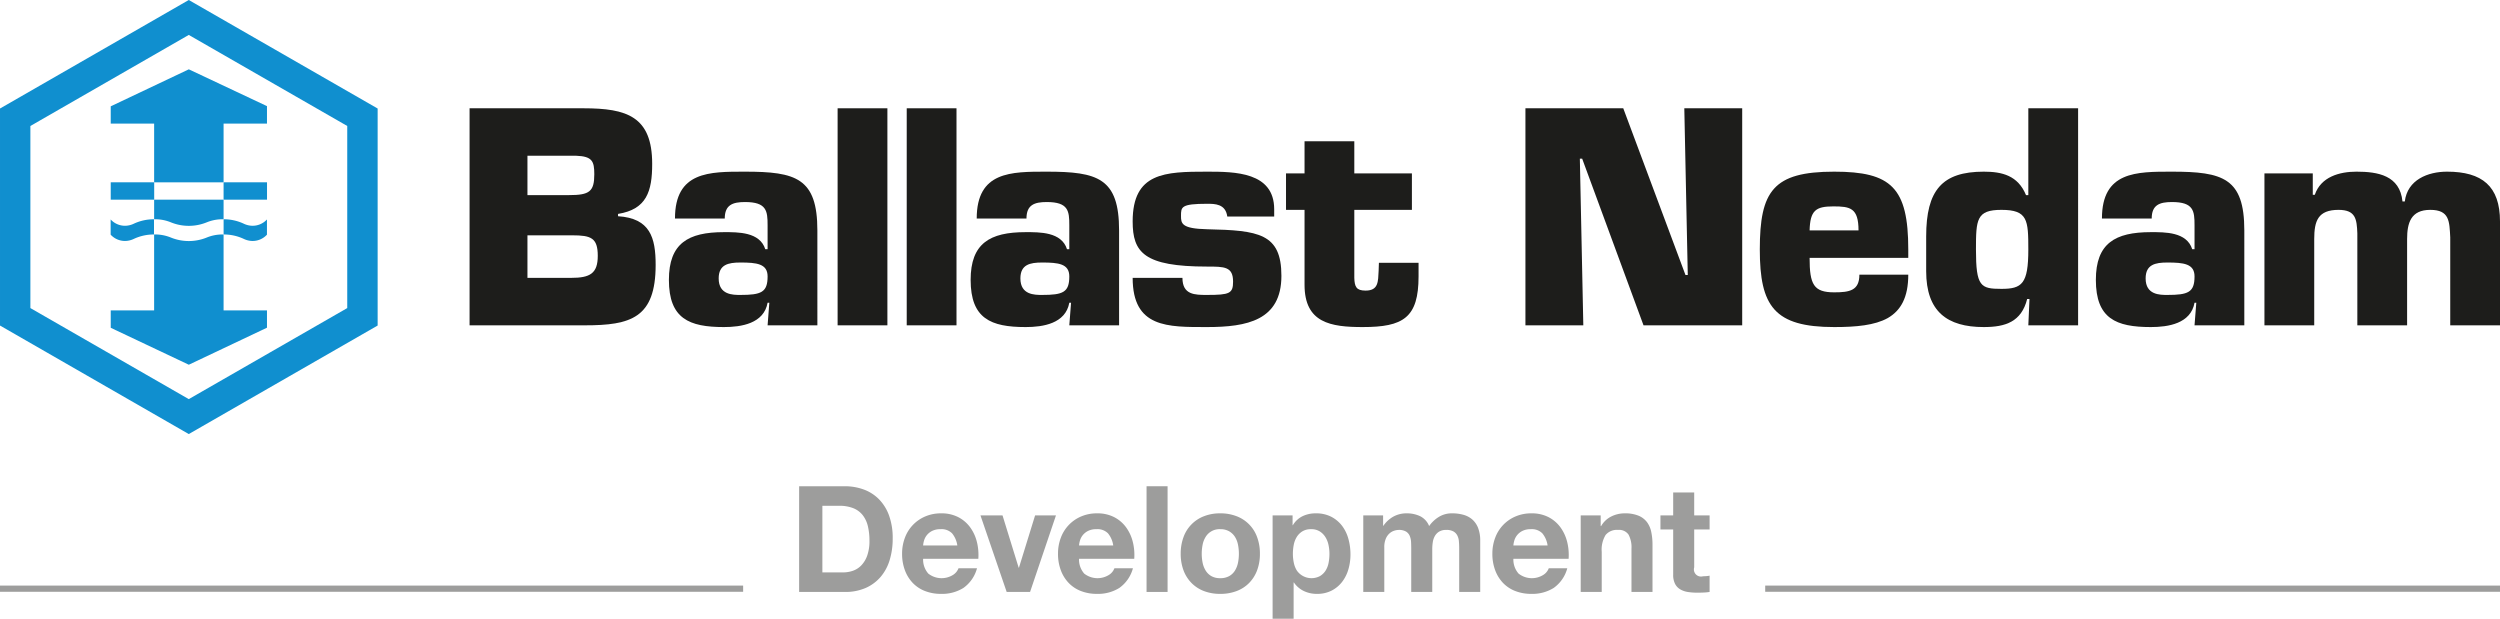
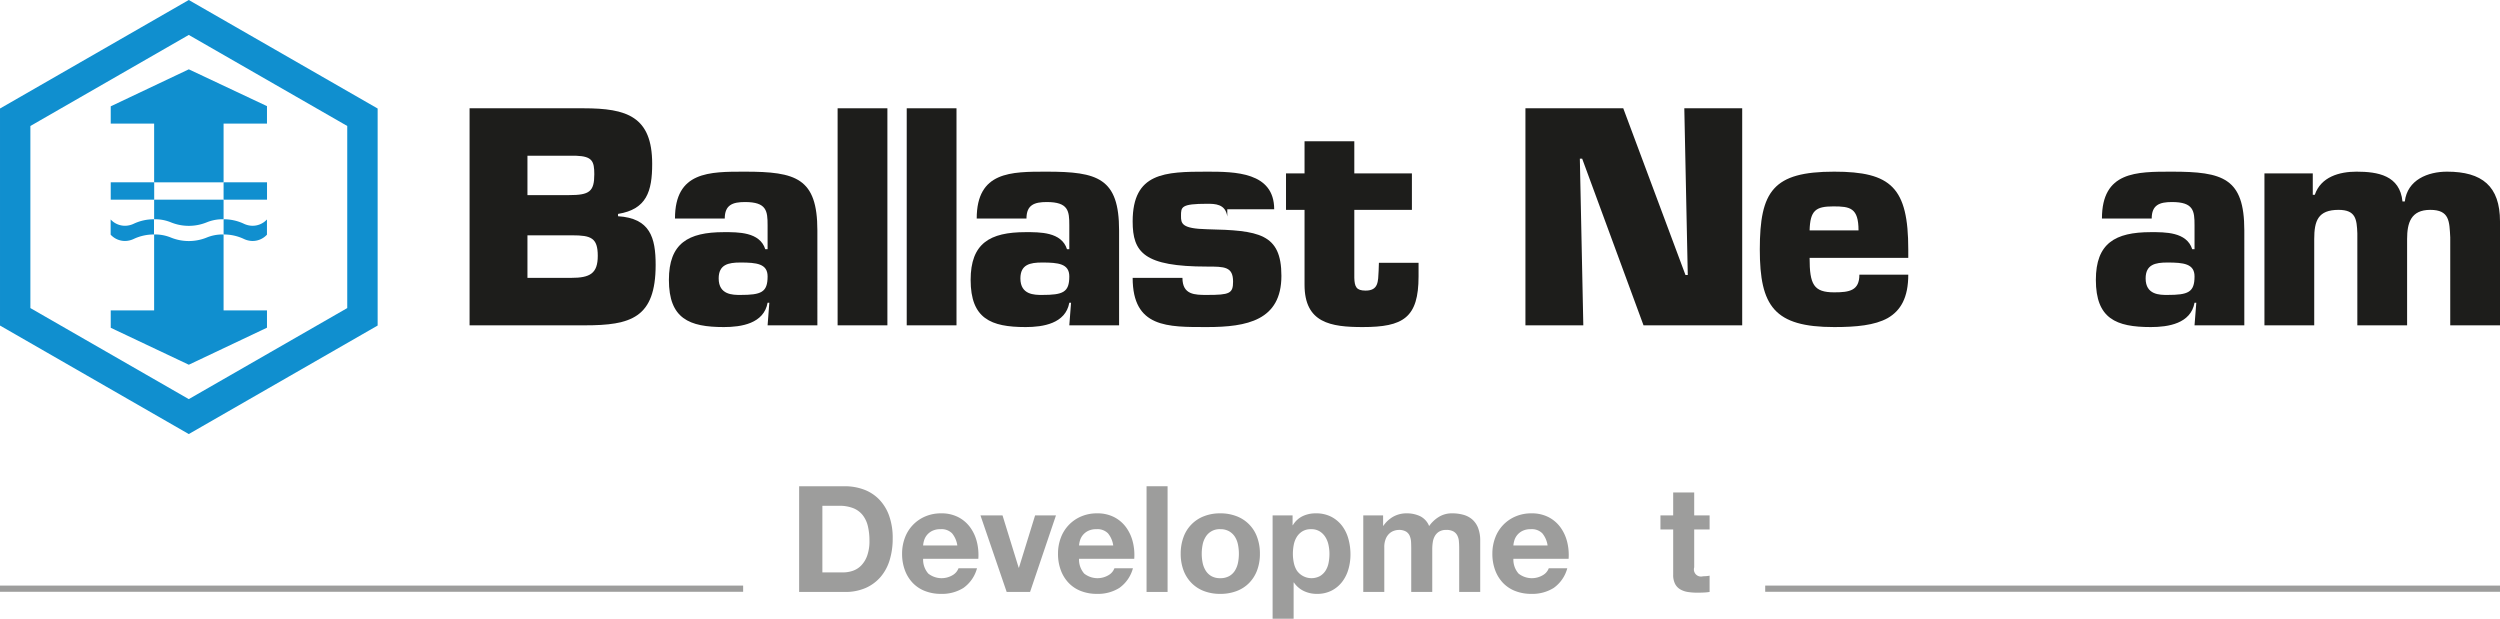
<svg xmlns="http://www.w3.org/2000/svg" viewBox="0 0 524.41 129.791">
  <defs>
    <style>.a{fill:#1d1d1b;}.b{fill:none;stroke:#9d9d9c;stroke-miterlimit:10;stroke-width:1.3px;}.c{isolation:isolate;}.d{fill:#9d9d9c;}.e{fill:#108fcf;}</style>
  </defs>
  <path class="a" d="M98.5,22.715h23.917c9.045,0,14.387,1.697,14.387,11.654,0,5.766-1.154,9.532-7.163,10.503v.484c6.736.425,7.891,4.493,7.891,10.199,0,11.168-5.221,12.687-14.873,12.687H98.5V22.715m12.14,18.211h8.741c4.249,0,5.282-.729,5.282-4.371,0-2.732-.424-3.764-3.825-3.886H110.64Zm0,17.36h9.166c3.947,0,5.585-.908,5.585-4.612,0-3.764-1.395-4.312-5.343-4.312H110.64Z" transform="translate(0 0)" />
  <path class="a" d="M161.376,63.507h-.362c-.79,4.372-5.525,5.1-9.168,5.1-7.283,0-11.534-1.762-11.534-9.894,0-7.651,4.006-10.016,11.534-10.016,2.976,0,7.527-.061,8.682,3.578h.486v-5.036c0-2.975-.184-4.858-4.735-4.858-2.61,0-4.251.609-4.251,3.461h-10.441c0-9.894,7.224-9.833,14.692-9.833,10.684,0,15.177,1.335,15.177,12.32V68.242H161.014l.362-4.735m-10.623-5.099c0,3.459,2.976,3.459,4.554,3.459,4.37,0,5.707-.544,5.707-3.884,0-2.67-2.308-2.915-5.707-2.915-2.551,0-4.554.427-4.554,3.34" transform="translate(0 0)" />
  <rect class="a" x="175.701" y="22.714" width="10.442" height="45.527" />
  <rect class="a" x="190.198" y="22.714" width="10.441" height="45.527" />
  <path class="a" d="M224.668,63.507h-.366c-.789,4.372-5.522,5.1-9.165,5.1-7.284,0-11.532-1.762-11.532-9.894,0-7.651,4.006-10.016,11.532-10.016,2.975,0,7.528-.061,8.681,3.578h.484v-5.036c0-2.975-.181-4.858-4.735-4.858-2.607,0-4.249.609-4.249,3.461H204.879c0-9.894,7.222-9.833,14.688-9.833,10.686,0,15.177,1.335,15.177,12.32V68.242h-10.442l.366-4.735m-10.625-5.099c0,3.459,2.977,3.459,4.553,3.459,4.374,0,5.706-.544,5.706-3.884,0-2.67-2.306-2.915-5.706-2.915-2.549,0-4.553.427-4.553,3.34" transform="translate(0 0)" />
-   <path class="a" d="M257.44,45.417c-.362-2.671-2.612-2.671-4.248-2.671-5.461,0-5.461.669-5.461,2.549,0,1.579.121,2.673,5.461,2.792,10.808.242,15.6.852,15.6,9.775,0,9.347-7.22,10.744-15.6,10.744-8.256,0-15.602.182-15.602-10.32h10.443c0,3.58,2.609,3.58,5.159,3.58,4.736,0,5.461-.302,5.461-2.791,0-3.157-1.821-3.157-5.461-3.157-13.234,0-15.602-2.973-15.602-9.468,0-10.26,6.74-10.441,15.602-10.441,5.831,0,14.087.061,14.087,7.891v1.517H257.44" transform="translate(0 0)" />
+   <path class="a" d="M257.44,45.417c-.362-2.671-2.612-2.671-4.248-2.671-5.461,0-5.461.669-5.461,2.549,0,1.579.121,2.673,5.461,2.792,10.808.242,15.6.852,15.6,9.775,0,9.347-7.22,10.744-15.6,10.744-8.256,0-15.602.182-15.602-10.32h10.443c0,3.58,2.609,3.58,5.159,3.58,4.736,0,5.461-.302,5.461-2.791,0-3.157-1.821-3.157-5.461-3.157-13.234,0-15.602-2.973-15.602-9.468,0-10.26,6.74-10.441,15.602-10.441,5.831,0,14.087.061,14.087,7.891H257.44" transform="translate(0 0)" />
  <path class="a" d="M296.167,44.022h-12.082V58.286c.059,1.883.427,2.671,2.367,2.671,2.734,0,2.613-1.944,2.734-4.128l.059-1.7h8.317v2.853c0,8.681-3.217,10.624-11.714,10.624-6.681,0-12.202-.85-12.202-8.864v-15.72h-3.888V36.371h3.888V29.634h10.439v6.737h12.082v7.651" transform="translate(0 0)" />
  <polygon class="a" points="332.122 68.241 319.981 68.241 319.981 22.714 340.501 22.714 353.551 57.679 354.034 57.679 353.307 22.714 365.451 22.714 365.451 68.241 344.751 68.241 331.88 33.276 331.395 33.276 332.122 68.241" />
  <path class="a" d="M400.287,57.62c0,4.795-1.578,7.526-4.311,9.103-2.729,1.518-6.614,1.883-11.229,1.883-12.565,0-15.604-4.372-15.604-16.268,0-12.262,2.795-16.329,15.604-16.329,11.958,0,15.54,3.336,15.54,16.329v1.759H379.589c0,5.585.85,7.225,5.159,7.225,3.22,0,5.283-.365,5.283-3.702h10.257m-10.437-9.291c0-4.733-1.763-5.036-5.285-5.036-3.7,0-4.857.849-4.977,5.036Z" transform="translate(0 0)" />
-   <path class="a" d="M435.911,68.241H425.469l.244-5.524h-.486c-1.213,4.795-4.55,5.889-9.104,5.889-7.71,0-12.081-3.279-12.081-11.715V49.605c0-9.712,3.338-13.596,12.081-13.596,3.826,0,7.162.788,8.86,4.917h.486V22.715h10.442V68.241m-16.085-7.648c4.309,0,5.643-1.033,5.643-8.255,0-6.192-.121-8.316-5.643-8.316-5.224,0-5.342,2.002-5.342,8.316,0,7.771.971,8.255,5.342,8.255" transform="translate(0 0)" />
  <path class="a" d="M460.703,63.507h-.37c-.786,4.372-5.524,5.1-9.162,5.1-7.287,0-11.535-1.762-11.535-9.894,0-7.651,4.006-10.016,11.535-10.016,2.97,0,7.528-.061,8.677,3.578h.485v-5.036c0-2.975-.18-4.858-4.733-4.858-2.608,0-4.25.609-4.25,3.461h-10.439c0-9.894,7.222-9.833,14.689-9.833,10.684,0,15.176,1.335,15.176,12.32V68.242h-10.443l.37-4.735m-10.627-5.099c0,3.459,2.973,3.459,4.553,3.459,4.371,0,5.704-.544,5.704-3.884,0-2.67-2.307-2.915-5.704-2.915-2.551,0-4.553.427-4.553,3.34" transform="translate(0 0)" />
  <path class="a" d="M485.137,36.371v4.492h.424c1.277-3.764,5.159-4.855,8.744-4.855,4.491,0,9.104.789,9.651,6.252h.485c.543-4.553,4.854-6.252,8.863-6.252,7.346,0,11.107,3.036,11.107,10.442v21.791h-10.437V49.787c-.185-3.337-.123-5.765-4.193-5.765-4.065,0-4.857,2.731-4.857,6.13v18.089H494.485V48.939c-.121-2.915-.301-4.917-3.944-4.917-4.309,0-5.101,2.304-5.101,6.13v18.089H474.998v-31.87h10.139" transform="translate(0 0)" />
  <line class="b" y1="123.485" x2="155.884" y2="123.485" />
  <line class="b" x1="370.277" y1="123.485" x2="524.41" y2="123.485" />
  <g class="c">
    <g class="c">
      <path class="d" d="M177.194,101.997a11.427,11.427,0,0,1,3.99.684,8.655,8.655,0,0,1,3.199,2.05,9.467,9.467,0,0,1,2.112,3.416,13.822,13.822,0,0,1,.761,4.812,15.387,15.387,0,0,1-.621,4.473,9.856,9.856,0,0,1-1.879,3.54,8.815,8.815,0,0,1-3.136,2.345,10.617,10.617,0,0,1-4.425.854h-9.565V101.997Zm-.342,18.073a6.271,6.271,0,0,0,2.05-.341,4.508,4.508,0,0,0,1.77-1.134,5.702,5.702,0,0,0,1.242-2.065,9.081,9.081,0,0,0,.466-3.106,12.931,12.931,0,0,0-.326-3.027,6.043,6.043,0,0,0-1.071-2.313,4.757,4.757,0,0,0-1.972-1.476,7.889,7.889,0,0,0-3.028-.512h-3.478V120.07Z" transform="translate(0 0)" />
    </g>
    <g class="c">
      <path class="d" d="M194.724,120.319a4.521,4.521,0,0,0,5.155.295,2.777,2.777,0,0,0,1.18-1.413h3.881a7.362,7.362,0,0,1-2.857,4.13,8.402,8.402,0,0,1-4.658,1.242,9.153,9.153,0,0,1-3.416-.605,7.085,7.085,0,0,1-2.578-1.724,7.747,7.747,0,0,1-1.63-2.67,9.768,9.768,0,0,1-.575-3.416,9.368,9.368,0,0,1,.59-3.354,7.764,7.764,0,0,1,4.27-4.472,8.316,8.316,0,0,1,3.338-.651,7.641,7.641,0,0,1,3.571.791,7.135,7.135,0,0,1,2.5,2.128,8.737,8.737,0,0,1,1.413,3.043,11.354,11.354,0,0,1,.31,3.571H193.637A4.458,4.458,0,0,0,194.724,120.319Zm4.984-8.447a3.099,3.099,0,0,0-2.407-.869,3.833,3.833,0,0,0-1.754.357,3.35,3.35,0,0,0-1.118.885,3.237,3.237,0,0,0-.59,1.118,5.023,5.023,0,0,0-.202,1.056h7.174A5.104,5.104,0,0,0,199.708,111.872Z" transform="translate(0 0)" />
    </g>
    <g class="c">
      <path class="d" d="M211.164,124.17l-5.497-16.055h4.627l3.385,10.962h.062l3.385-10.962h4.378L216.071,124.17Z" transform="translate(0 0)" />
    </g>
    <g class="c">
      <path class="d" d="M227.43,120.319a4.521,4.521,0,0,0,5.155.295,2.777,2.777,0,0,0,1.18-1.413h3.881a7.363,7.363,0,0,1-2.857,4.13,8.403,8.403,0,0,1-4.658,1.242,9.154,9.154,0,0,1-3.416-.605,7.086,7.086,0,0,1-2.578-1.724,7.745,7.745,0,0,1-1.63-2.67,9.768,9.768,0,0,1-.575-3.416,9.37,9.37,0,0,1,.59-3.354,7.765,7.765,0,0,1,4.27-4.472,8.316,8.316,0,0,1,3.338-.651,7.64,7.64,0,0,1,3.571.791,7.133,7.133,0,0,1,2.5,2.128,8.733,8.733,0,0,1,1.413,3.043,11.351,11.351,0,0,1,.311,3.571H226.343A4.458,4.458,0,0,0,227.43,120.319Zm4.984-8.447a3.1,3.1,0,0,0-2.407-.869,3.833,3.833,0,0,0-1.754.357,3.351,3.351,0,0,0-1.118.885,3.239,3.239,0,0,0-.59,1.118,5.029,5.029,0,0,0-.202,1.056h7.174A5.104,5.104,0,0,0,232.414,111.872Z" transform="translate(0 0)" />
    </g>
    <g class="c">
      <path class="d" d="M244.916,101.997V124.17h-4.41V101.997Z" transform="translate(0 0)" />
    </g>
    <g class="c">
      <path class="d" d="M248.26,112.664a7.342,7.342,0,0,1,4.286-4.378,9.156,9.156,0,0,1,3.416-.605,9.279,9.279,0,0,1,3.431.605,7.313,7.313,0,0,1,4.301,4.378,9.858,9.858,0,0,1,.59,3.494,9.723,9.723,0,0,1-.59,3.478,7.534,7.534,0,0,1-1.677,2.655,7.291,7.291,0,0,1-2.624,1.692,9.506,9.506,0,0,1-3.431.59,9.38,9.38,0,0,1-3.416-.59,7.319,7.319,0,0,1-2.609-1.692,7.526,7.526,0,0,1-1.677-2.655,9.721,9.721,0,0,1-.59-3.478A9.856,9.856,0,0,1,248.26,112.664Zm4.006,5.373a5.01,5.01,0,0,0,.637,1.645,3.381,3.381,0,0,0,1.196,1.164,3.637,3.637,0,0,0,1.863.435,3.724,3.724,0,0,0,1.878-.435,3.347,3.347,0,0,0,1.212-1.164,5.007,5.007,0,0,0,.636-1.645,9.382,9.382,0,0,0,.186-1.879,9.617,9.617,0,0,0-.186-1.895,4.837,4.837,0,0,0-.636-1.645,3.535,3.535,0,0,0-1.212-1.165,3.636,3.636,0,0,0-1.878-.45,3.391,3.391,0,0,0-3.059,1.615,4.839,4.839,0,0,0-.637,1.645,9.655,9.655,0,0,0-.186,1.895A9.418,9.418,0,0,0,252.266,118.037Z" transform="translate(0 0)" />
    </g>
    <g class="c">
      <path class="d" d="M271.137,108.115v2.049h.062a4.851,4.851,0,0,1,2.05-1.894,6.282,6.282,0,0,1,2.733-.59,6.95,6.95,0,0,1,3.26.714,6.745,6.745,0,0,1,2.268,1.895,8.023,8.023,0,0,1,1.335,2.748,12.201,12.201,0,0,1,.435,3.276,11.029,11.029,0,0,1-.435,3.105,7.914,7.914,0,0,1-1.319,2.64,6.548,6.548,0,0,1-2.205,1.832,6.641,6.641,0,0,1-3.09.683,6.239,6.239,0,0,1-2.748-.605,5.193,5.193,0,0,1-2.065-1.785h-.062v7.608h-4.409V108.115Zm5.731,12.732a3.532,3.532,0,0,0,1.18-1.133,4.695,4.695,0,0,0,.637-1.631,9.646,9.646,0,0,0,.185-1.894,8.914,8.914,0,0,0-.201-1.895,5.046,5.046,0,0,0-.668-1.661,3.73,3.73,0,0,0-1.195-1.181,3.342,3.342,0,0,0-1.785-.45,3.405,3.405,0,0,0-1.817.45,3.625,3.625,0,0,0-1.18,1.165,4.839,4.839,0,0,0-.637,1.645,9.811,9.811,0,0,0-.186,1.926,8.9,8.9,0,0,0,.202,1.894,4.889,4.889,0,0,0,.651,1.631,3.762,3.762,0,0,0,4.814,1.133Z" transform="translate(0 0)" />
    </g>
    <g class="c">
      <path class="d" d="M290.124,108.115v2.174h.061a6.295,6.295,0,0,1,2.097-1.926,5.682,5.682,0,0,1,2.811-.683,6.459,6.459,0,0,1,2.779.59,3.899,3.899,0,0,1,1.909,2.08,6.857,6.857,0,0,1,1.942-1.863,5.162,5.162,0,0,1,2.904-.807,8.564,8.564,0,0,1,2.359.31,4.755,4.755,0,0,1,1.863.993,4.556,4.556,0,0,1,1.211,1.786,7.232,7.232,0,0,1,.436,2.654V124.17h-4.41v-9.099q0-.807-.062-1.522a3.198,3.198,0,0,0-.342-1.242,2.066,2.066,0,0,0-.822-.839,2.977,2.977,0,0,0-1.475-.31,2.821,2.821,0,0,0-1.507.357,2.586,2.586,0,0,0-.9.932,3.715,3.715,0,0,0-.434,1.304,9.899,9.899,0,0,0-.109,1.476V124.17h-4.409v-9.006q0-.713-.031-1.413a3.956,3.956,0,0,0-.264-1.288,1.988,1.988,0,0,0-.776-.947,2.932,2.932,0,0,0-1.6-.357,3.316,3.316,0,0,0-.822.14,2.738,2.738,0,0,0-.994.528,3.079,3.079,0,0,0-.823,1.118,4.539,4.539,0,0,0-.341,1.909V124.17h-4.41V108.115Z" transform="translate(0 0)" />
    </g>
    <g class="c">
      <path class="d" d="M318.541,120.319a4.521,4.521,0,0,0,5.155.295,2.778,2.778,0,0,0,1.18-1.413h3.882a7.361,7.361,0,0,1-2.857,4.13,8.4,8.4,0,0,1-4.658,1.242,9.151,9.151,0,0,1-3.415-.605,7.092,7.092,0,0,1-2.578-1.724,7.746,7.746,0,0,1-1.63-2.67,9.759,9.759,0,0,1-.575-3.416,9.368,9.368,0,0,1,.591-3.354,7.766,7.766,0,0,1,4.269-4.472,8.316,8.316,0,0,1,3.338-.651,7.639,7.639,0,0,1,3.571.791,7.13,7.13,0,0,1,2.5,2.128,8.737,8.737,0,0,1,1.413,3.043,11.324,11.324,0,0,1,.31,3.571h-11.583A4.456,4.456,0,0,0,318.541,120.319Zm4.984-8.447a3.101,3.101,0,0,0-2.407-.869,3.831,3.831,0,0,0-1.754.357,3.345,3.345,0,0,0-1.118.885,3.239,3.239,0,0,0-.59,1.118,5.029,5.029,0,0,0-.202,1.056h7.174A5.113,5.113,0,0,0,323.525,111.872Z" transform="translate(0 0)" />
    </g>
    <g class="c">
-       <path class="d" d="M335.766,108.115V110.35h.094a5.058,5.058,0,0,1,2.174-2.034,6.29,6.29,0,0,1,2.732-.636,7.508,7.508,0,0,1,2.904.48,4.311,4.311,0,0,1,1.785,1.336,5.169,5.169,0,0,1,.916,2.08,12.96,12.96,0,0,1,.264,2.718v9.875h-4.409v-9.067a5.636,5.636,0,0,0-.621-2.966,2.407,2.407,0,0,0-2.205-.979,3.056,3.056,0,0,0-2.608,1.071,5.952,5.952,0,0,0-.808,3.524v8.416h-4.409V108.115Z" transform="translate(0 0)" />
-     </g>
+       </g>
    <g class="c">
      <path class="d" d="M358.613,108.115v2.95h-3.231v7.949a1.493,1.493,0,0,0,1.863,1.863c.249,0,.486-.01.715-.031a5.778,5.778,0,0,0,.652-.093v3.416a10.39,10.39,0,0,1-1.242.124c-.456.02-.9.031-1.336.031a12.917,12.917,0,0,1-1.94-.14,4.554,4.554,0,0,1-1.614-.544,2.869,2.869,0,0,1-1.103-1.148,4.1,4.1,0,0,1-.403-1.957V111.065h-2.671v-2.95h2.671v-4.813h4.409v4.813Z" transform="translate(0 0)" />
    </g>
  </g>
  <path class="e" d="M39.597,0,.001,22.763V68.286L39.597,91.049,79.215,68.286V22.763ZM72.839,64.623l-33.24,19.099L6.373,64.623V26.426L39.599,7.327l33.24,19.099Z" transform="translate(0 0)" />
  <rect class="e" x="23.227" y="38.24" width="9.112" height="3.645" />
  <path class="e" d="M46.905,49.184a9.92,9.92,0,0,1,4.219.923,4.357,4.357,0,0,0,1.863.441,4.085,4.085,0,0,0,3.011-1.324V46.033a4.084,4.084,0,0,1-3.011,1.326,4.356,4.356,0,0,1-1.863-.44,9.902,9.902,0,0,0-4.219-.924" transform="translate(0 0)" />
  <path class="e" d="M32.304,45.994a9.902,9.902,0,0,0-4.221.924,4.352,4.352,0,0,1-1.863.44,4.078,4.078,0,0,1-3.01-1.326v3.191a4.08,4.08,0,0,0,3.01,1.324,4.355,4.355,0,0,0,1.863-.441,9.923,9.923,0,0,1,4.221-.923" transform="translate(0 0)" />
  <path class="e" d="M46.899,49.184a8.717,8.717,0,0,0-3.536.644,9.969,9.969,0,0,1-7.518,0,8.701,8.701,0,0,0-3.514-.644V65.115H23.227v3.641l16.379,7.75,16.397-7.769V65.115H46.899Z" transform="translate(0 0)" />
  <path class="e" d="M39.606,14.541,23.227,22.302v3.63h9.105V45.995a8.72,8.72,0,0,1,3.514.643,9.955,9.955,0,0,0,7.518,0,8.76,8.76,0,0,1,3.535-.645V41.885h-14.56V38.24h14.56V25.933h9.104v-3.67Z" transform="translate(0 0)" />
  <rect class="e" x="46.899" y="38.24" width="9.112" height="3.645" />
</svg>